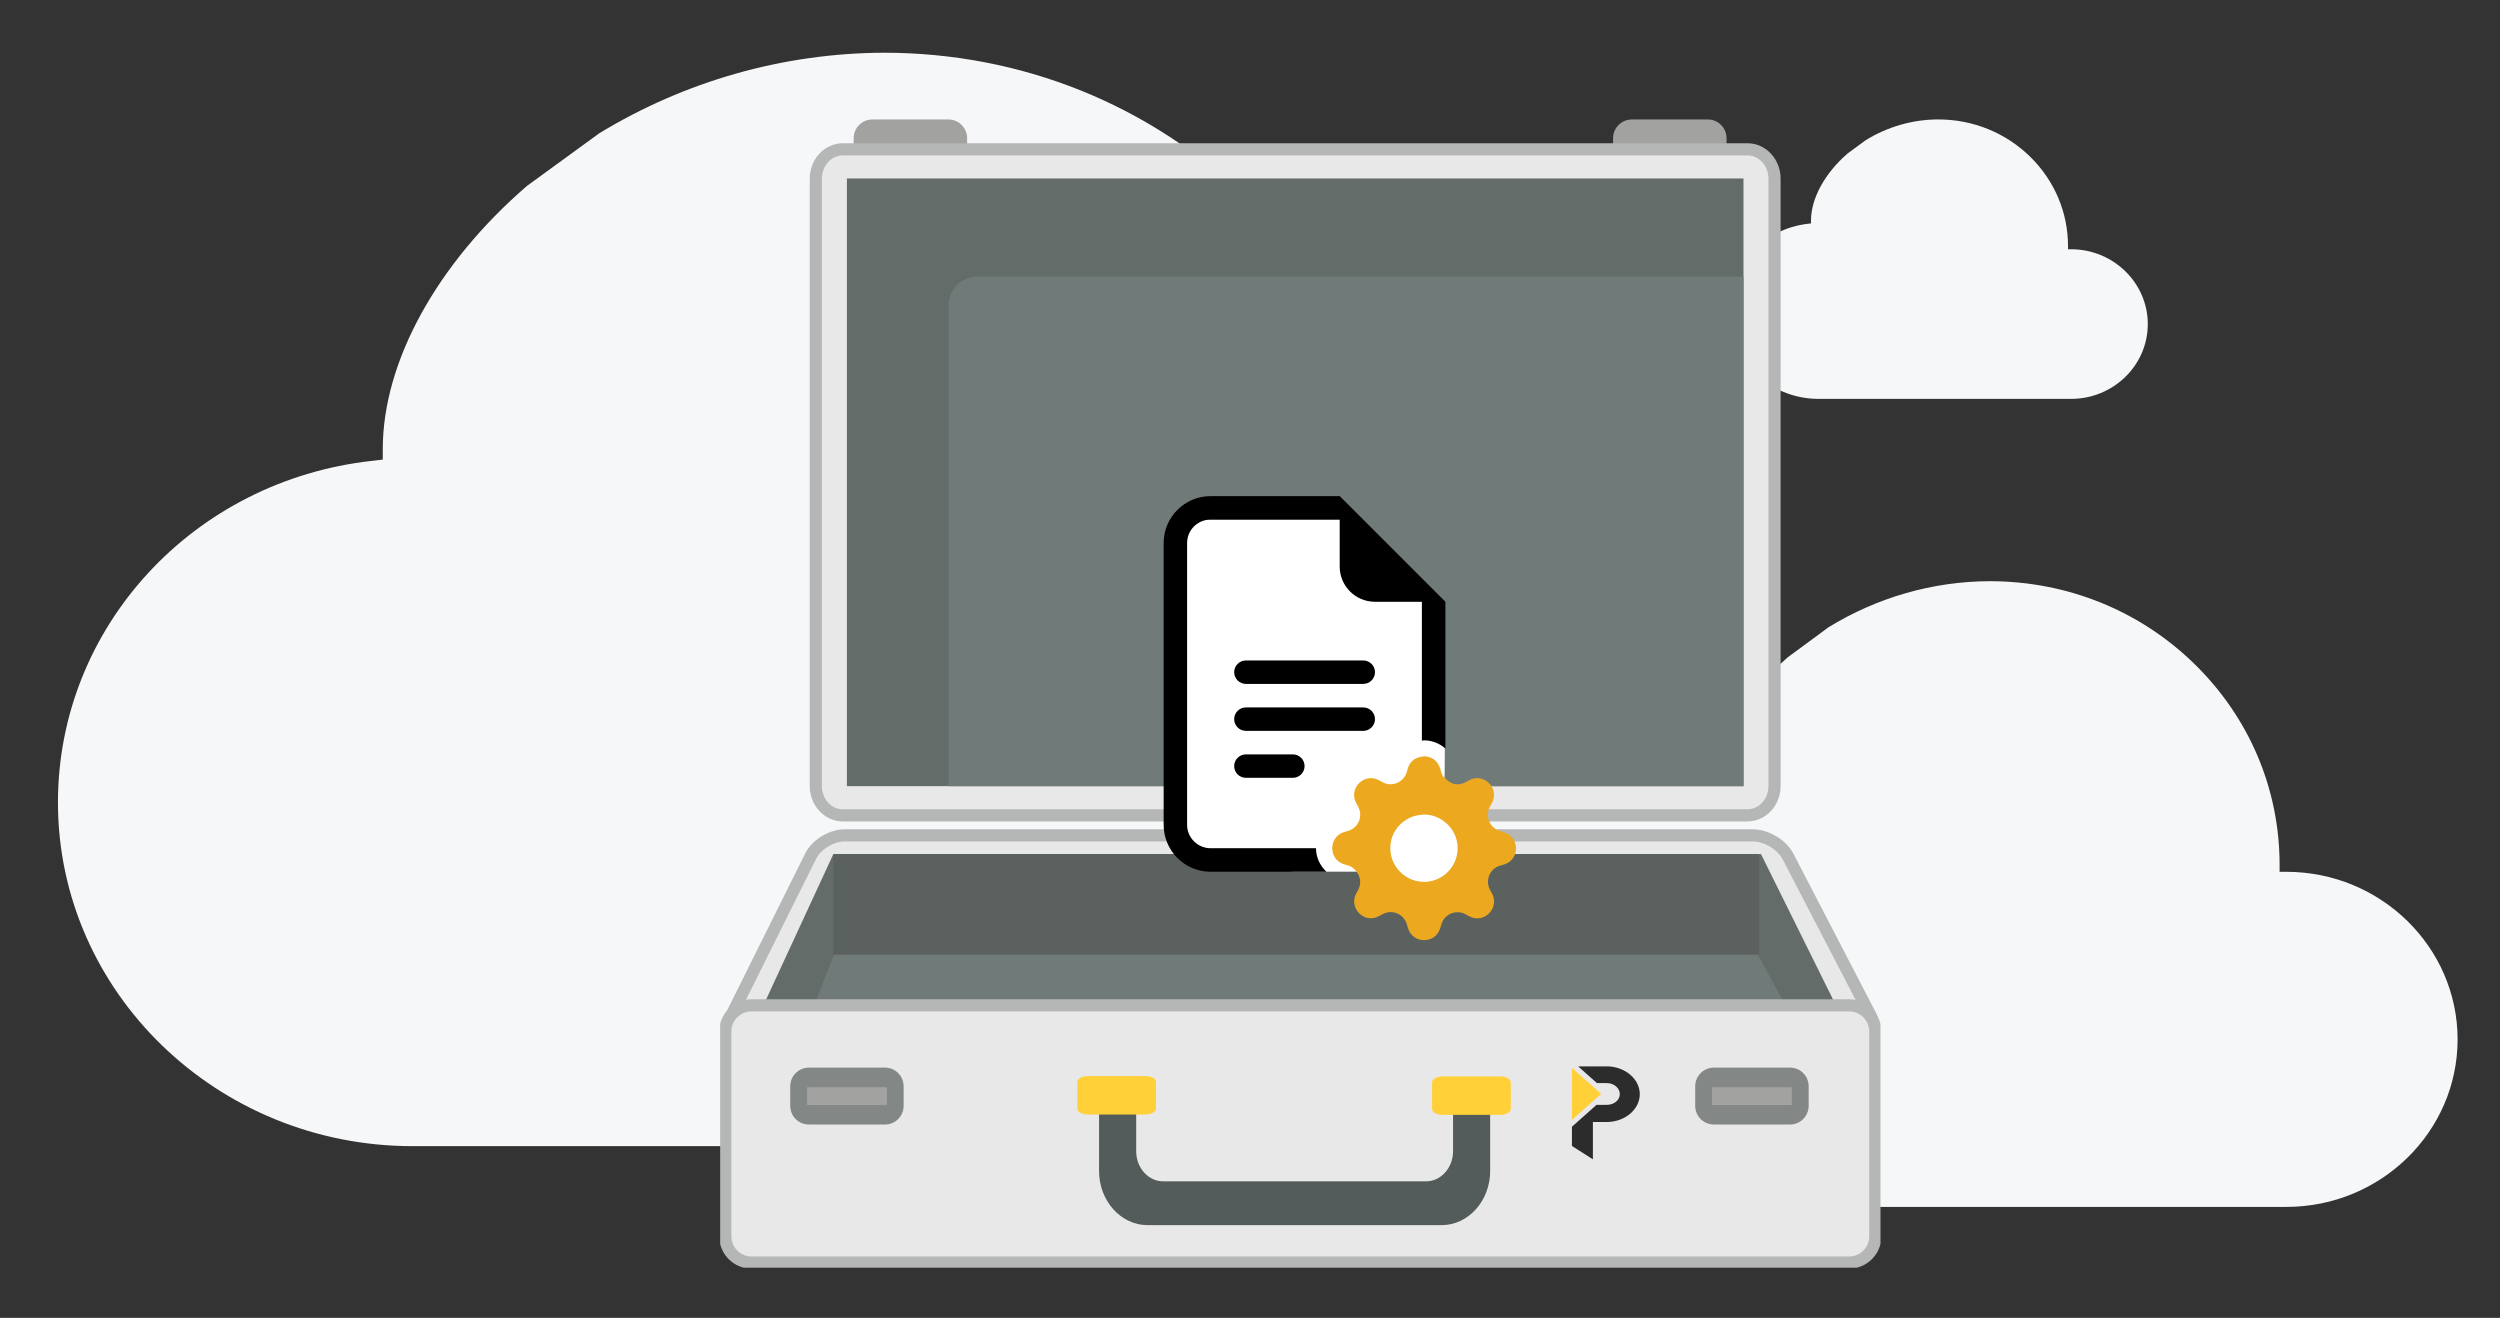
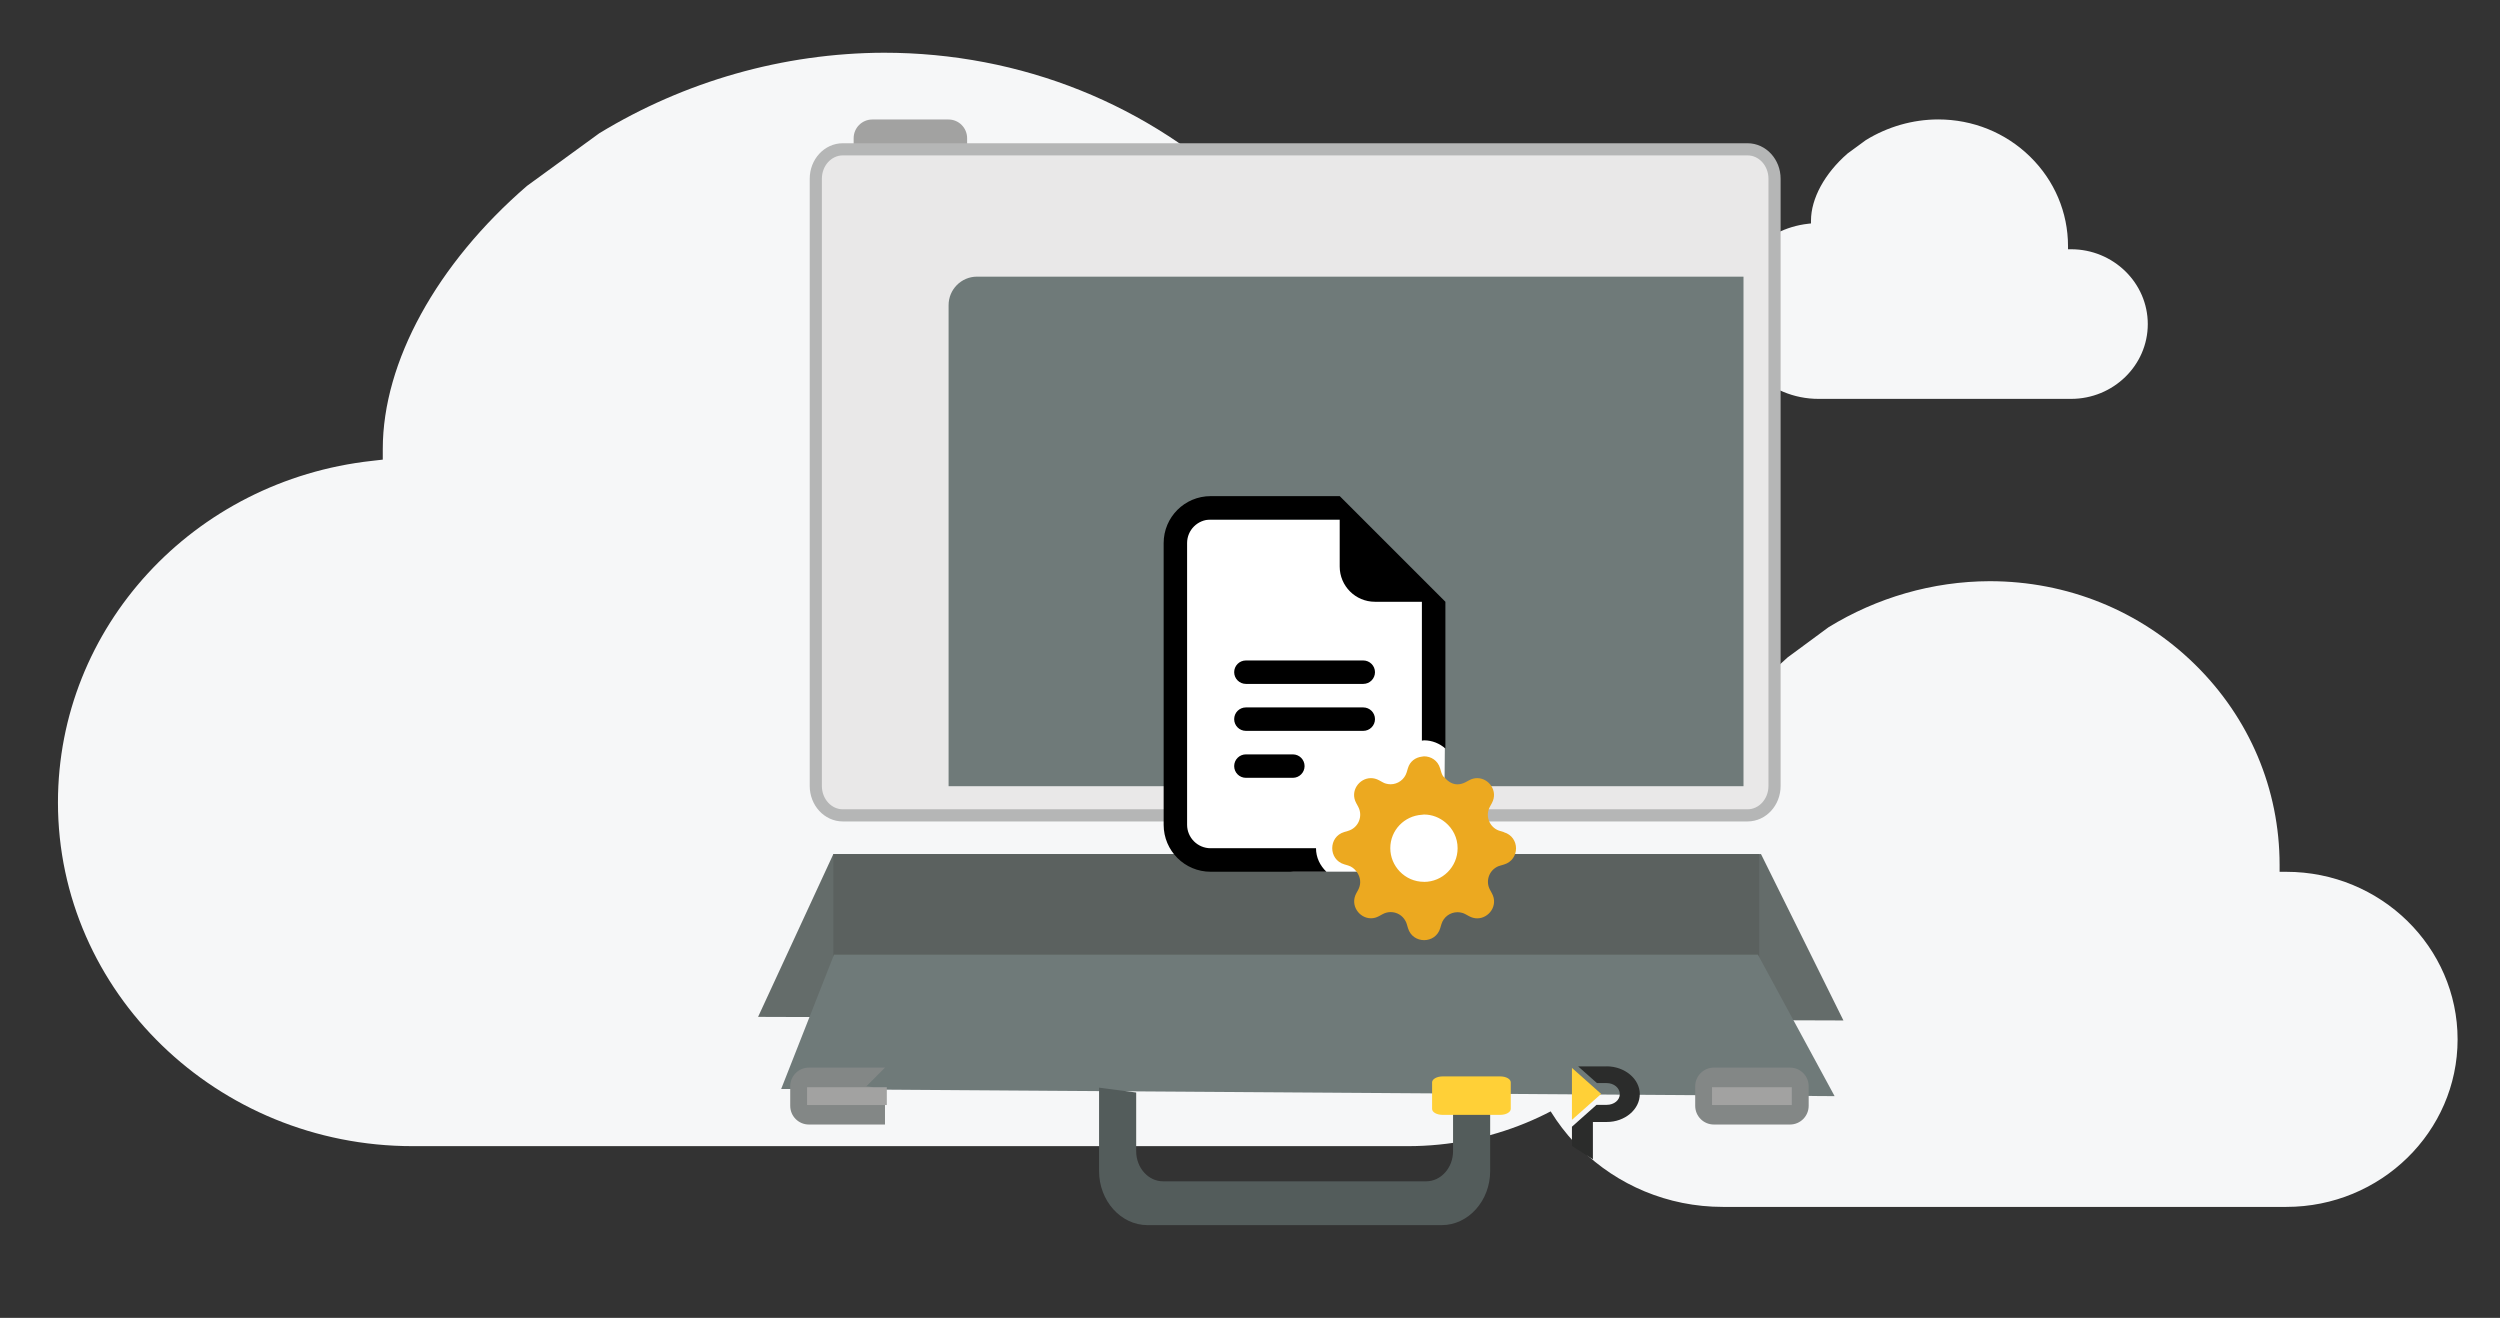
<svg xmlns="http://www.w3.org/2000/svg" id="intuitive-exhibit-management" viewBox="0 0 411.53 216.94">
  <rect x="0" y="0" width="411.53" height="216.94" fill="#333333" stroke="none" />
  <defs>
    <style>.cls-1,.cls-2,.cls-3,.cls-4,.cls-5,.cls-6,.cls-7,.cls-8,.cls-9,.cls-10,.cls-11,.cls-12,.cls-13{stroke-width:0px;}.cls-2{fill:none;}.cls-3{fill:#535c5b;}.cls-4{fill:#2b2c2b;}.cls-5{fill:#fff;}.cls-6{fill:#a2a2a1;}.cls-7{fill:#5b615f;}.cls-8{fill:#6f7a79;}.cls-9{fill:#646c6a;}.cls-10{fill:#eca920;}.cls-14{clip-path:url(#clippath);}.cls-11{fill:#ffd037;}.cls-12{fill:#838786;}.cls-15{fill:#e9e8e8;stroke:#b5b6b6;stroke-width:2px;}.cls-13{fill:#f6f7f8;}</style>
    <clipPath id="clippath">
      <rect class="cls-2" x="118.55" y="19.67" width="191" height="189" />
    </clipPath>
  </defs>
  <path class="cls-13" d="m86.75,30.6c-14.85,12.82-23.74,29-23.74,43.29v1.77l-1.74.2c-29.5,3.24-51.73,27.41-51.73,56.23,0,31.2,26.2,56.58,58.38,56.58h163.83c27.44,0,49.79-21.62,49.79-48.18s-22.35-48.21-49.79-48.21h-1.97v-1.97c0-21.79-8.74-42.28-24.63-57.7-15.89-15.42-37.08-23.93-59.66-23.93-16.61.06-32.8,4.72-46.83,13.25" />
  <path class="cls-13" d="m304.13,25.27c-3.77,3.28-6.02,7.41-6.02,11.06v.45l-.44.05c-7.48.83-13.12,7-13.12,14.37,0,7.97,6.64,14.46,14.81,14.46h41.56c6.96,0,12.63-5.52,12.63-12.31s-5.67-12.32-12.63-12.32h-.5v-.5c0-5.57-2.22-10.8-6.25-14.75-4.03-3.94-9.41-6.12-15.13-6.12-4.22.01-8.32,1.21-11.88,3.39" />
  <path class="cls-13" d="m294.26,108.22c-8.41,7.34-13.44,16.59-13.44,24.77v1.01l-.98.12c-16.7,1.86-29.29,15.68-29.29,32.18,0,17.85,14.83,32.37,33.05,32.37h92.76c15.54,0,28.19-12.37,28.19-27.57s-12.65-27.59-28.19-27.59h-1.11v-1.13c0-12.47-4.95-24.19-13.95-33.02-9-8.83-20.99-13.69-33.78-13.69-9.41.03-18.57,2.7-26.52,7.58" />
  <g class="cls-14">
    <path class="cls-6" d="m156.13,19.67h-12.54c-1.69,0-3.07,1.38-3.07,3.08v3.21c0,1.7,1.37,3.08,3.07,3.08h12.54c1.69,0,3.07-1.38,3.07-3.08v-3.21c0-1.7-1.37-3.08-3.07-3.08Z" />
-     <path class="cls-6" d="m281.14,19.67h-12.54c-1.69,0-3.07,1.38-3.07,3.08v3.21c0,1.7,1.37,3.08,3.07,3.08h12.54c1.69,0,3.07-1.38,3.07-3.08v-3.21c0-1.7-1.37-3.08-3.07-3.08Z" />
    <path class="cls-15" d="m138.74,24.58h148.92c2.47,0,4.45,2.18,4.45,4.84v99.96c0,2.66-1.98,4.84-4.45,4.84h-148.92c-2.47,0-4.45-2.18-4.45-4.84V29.42c0-2.66,1.98-4.84,4.45-4.84Z" />
-     <path class="cls-9" d="m287,29.38h-147.59v100.03h147.59V29.38Z" />
-     <path class="cls-15" d="m305.42,171.77l-182.32-.56c-2.61,0-3.64-2.2-2.33-4.81l12.69-25.5c.95-1.89,3.43-3.39,5.58-3.39h149.49c2.2,0,4.78,1.52,5.78,3.44l13.46,25.94c1.39,2.67.35,4.89-2.34,4.88h0Z" />
    <path class="cls-9" d="m303.45,167.98l-178.66-.59,12.39-26.8h152.7l13.57,27.39Z" />
    <path class="cls-7" d="m289.59,140.59h-152.41v19.92h152.41v-19.92Z" />
    <path class="cls-8" d="m301.99,180.44l-173.4-1.18,8.7-22.11h152.08l12.63,23.29Z" />
-     <path class="cls-15" d="m304.4,165.49H123.7c-2.38,0-4.31,1.94-4.31,4.33v33.68c0,2.39,1.93,4.33,4.31,4.33h180.69c2.38,0,4.31-1.94,4.31-4.33v-33.68c0-2.39-1.93-4.33-4.31-4.33Z" />
    <path class="cls-3" d="m187.03,179.84v9.67c0,2.72,1.99,4.95,4.43,4.95h43.3c2.43,0,4.43-2.22,4.43-4.95v-7.84c0-2.01-.61,1.99-1.12-1.17-.14-.9.6-1.69,1.5-1.61l3.96-.44c4.38,0,1.77-2.28,1.77,2.61v11.71c0,4.89-3.59,8.9-7.97,8.9h-48.44c-4.38,0-7.97-4-7.97-8.9v-13.73" />
-     <path class="cls-11" d="m188.56,183.46h-9.49c-.95,0-1.73-.43-1.73-.98v-4.37c0-.54.78-.98,1.73-.98h9.49c.95,0,1.73.43,1.73.98v4.37c0,.54-.78.98-1.73.98Z" />
    <path class="cls-11" d="m246.96,183.52h-9.49c-.95,0-1.73-.43-1.73-.98v-4.37c0-.54.78-.98,1.73-.98h9.49c.95,0,1.73.43,1.73.98v4.37c0,.54-.78.98-1.73.98Z" />
-     <path class="cls-12" d="m145.68,175.74h-12.53c-1.69,0-3.07,1.38-3.07,3.08v3.21c0,1.7,1.37,3.08,3.07,3.08h12.53c1.69,0,3.07-1.38,3.07-3.08v-3.21c0-1.7-1.37-3.08-3.07-3.08Z" />
+     <path class="cls-12" d="m145.68,175.74h-12.53c-1.69,0-3.07,1.38-3.07,3.08v3.21c0,1.7,1.37,3.08,3.07,3.08h12.53v-3.21c0-1.7-1.37-3.08-3.07-3.08Z" />
    <path class="cls-6" d="m145.98,178.97h-13.13v2.93h13.13v-2.93Z" />
    <path class="cls-12" d="m294.66,175.74h-12.54c-1.69,0-3.07,1.38-3.07,3.08v3.21c0,1.7,1.37,3.08,3.07,3.08h12.54c1.69,0,3.07-1.38,3.07-3.08v-3.21c0-1.7-1.37-3.08-3.07-3.08Z" />
    <path class="cls-6" d="m294.95,178.97h-13.13v2.93h13.13v-2.93Z" />
    <path class="cls-8" d="m160.82,45.54h126.18v83.88h-130.85V50.23c0-2.59,2.1-4.69,4.67-4.69Z" />
    <path class="cls-4" d="m264.43,175.54h-4.65l3.1,2.75h1.61c1.19,0,2.15.81,2.15,1.81s-.95,1.77-2.15,1.77h-1.68l-4.05,3.6v3.17l3.45,2.2v-6.15h2.31c2.96,0,5.41-2.07,5.41-4.58s-2.47-4.58-5.48-4.58v.02Z" />
    <path class="cls-11" d="m258.76,175.78v8.56l4.81-4.27-4.81-4.28h0Z" />
    <ellipse class="cls-5" cx="234.55" cy="139.67" rx="9" ry="8" />
    <path class="cls-5" d="m222.03,85.52h-23.62c-2.5,0-4.54,2.04-4.54,4.54v45.67c0,2.5,2.04,4.54,4.54,4.54l14.51,3.22h15.76l-.9-4.64,3.1-5.68,6.88-1.34.08-8.86-1.34-22.1-3.26-4.34-11.22-11h0Z" />
    <path class="cls-1" d="m205.09,108.72c-1.07,0-1.93.87-1.93,1.93s.87,1.93,1.93,1.93h19.32c1.07,0,1.93-.87,1.93-1.93s-.87-1.93-1.93-1.93h-19.32Zm-1.93,9.66c0-1.07.87-1.93,1.93-1.93h19.32c1.07,0,1.93.87,1.93,1.93s-.87,1.93-1.93,1.93h-19.32c-1.07,0-1.93-.87-1.93-1.93Zm0,7.73c0-1.07.87-1.93,1.93-1.93h7.73c1.07,0,1.93.87,1.93,1.93s-.87,1.93-1.93,1.93h-7.73c-1.07,0-1.93-.87-1.93-1.93Z" />
    <path class="cls-1" d="m220.54,81.67h-21.26c-4.27,0-7.73,3.46-7.73,7.73v46.37c0,4.27,3.46,7.73,7.73,7.73h19.06c-1.04-1-1.71-2.34-1.71-3.87h-17.35c-2.13,0-3.87-1.73-3.87-3.86v-46.38c0-2.13,1.73-3.86,3.87-3.86h21.25v7.73c0,3.2,2.59,5.8,5.8,5.8h7.73v22.86c.12,0,.23-.05.35-.05,1.35,0,2.57.52,3.52,1.35v-24.16l-17.39-17.39h0Z" />
    <path class="cls-10" d="m247.54,136.97l-.64-.19c-1.46-.43-2.3-1.97-1.87-3.44.05-.19.13-.37.23-.55l.32-.59c1.08-1.98-.49-4.11-2.42-4.11-.43,0-.89.11-1.34.36l-.59.32c-.43.22-.88.34-1.32.34-.77,0-1.46-.4-1.98-.98-.15-.16-.34-.26-.45-.47-.1-.17-.17-.35-.23-.54l-.19-.64c-.39-1.33-1.53-1.98-2.65-1.98-.11,0-.23.03-.35.05-1.01.12-1.97.74-2.31,1.93l-.19.64c-.36,1.2-1.46,1.98-2.65,1.98-.26,0-.52-.04-.78-.11-.19-.05-.37-.13-.54-.23l-.59-.32c-.44-.24-.9-.35-1.33-.35-1.93,0-3.5,2.13-2.42,4.11l.32.59c.84,1.55.04,3.48-1.65,3.98l-.64.19c-1.32.39-1.98,1.52-1.98,2.66s.66,2.27,1.98,2.66l.64.19c.59.17,1.05.56,1.39,1.02.51.68.74,1.54.49,2.42-.05.19-.13.37-.22.55l-.32.59c-1.07,1.97.49,4.11,2.42,4.11.43,0,.89-.11,1.33-.36l.59-.32c.41-.23.88-.34,1.32-.34.98,0,1.93.52,2.43,1.45.1.17.17.35.23.55l.19.64c.39,1.33,1.53,1.98,2.66,1.98s2.26-.66,2.65-1.98l.19-.64c.36-1.21,1.46-1.98,2.65-1.98.26,0,.52.03.78.11.19.05.37.13.55.23l.59.32c.44.24.9.35,1.33.35,1.93,0,3.5-2.13,2.42-4.11l-.32-.59c-.73-1.34-.23-3.02,1.11-3.75.17-.1.36-.17.55-.22l.64-.19c2.65-.78,2.65-4.53,0-5.31h-.02Zm-13.14,8.19c-1.57,0-2.97-.65-3.98-1.7-.96-1-1.56-2.35-1.56-3.84,0-2.95,2.3-5.32,5.2-5.5.11,0,.22-.04.35-.04,1.34,0,2.56.5,3.52,1.3,1.22,1.01,2.02,2.53,2.01,4.25,0,3.06-2.48,5.54-5.54,5.54h0Z" />
  </g>
</svg>